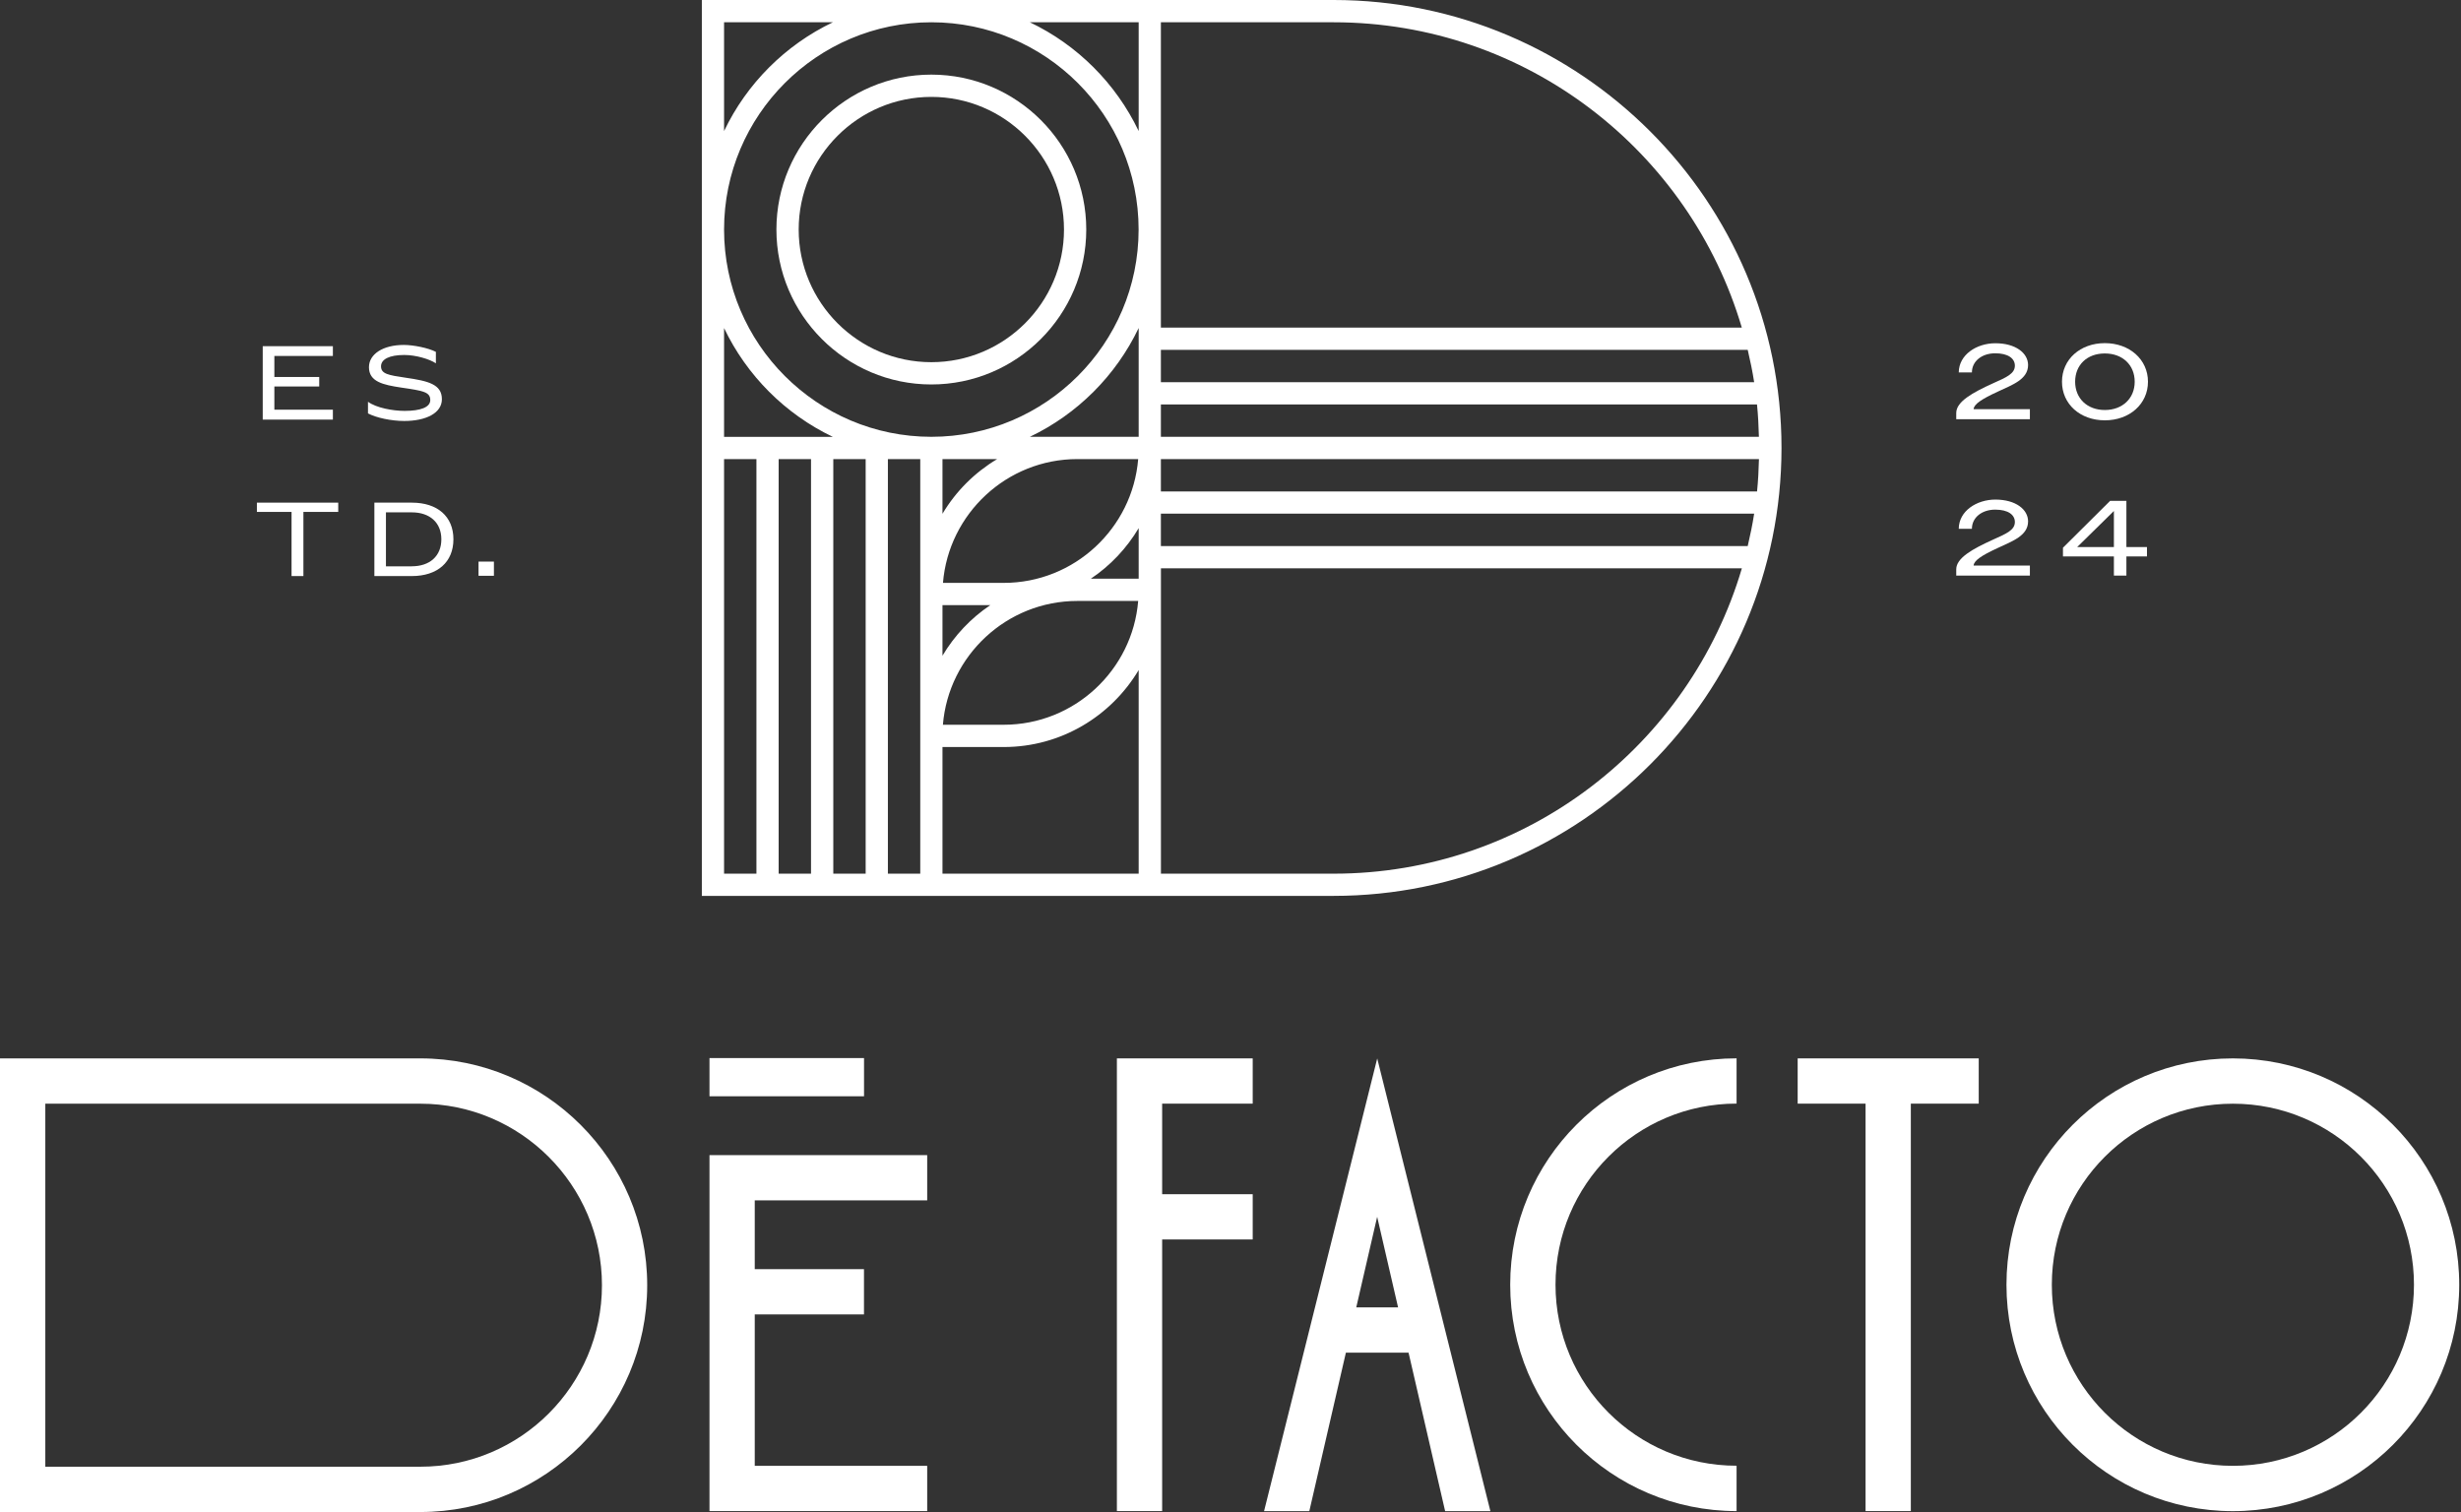
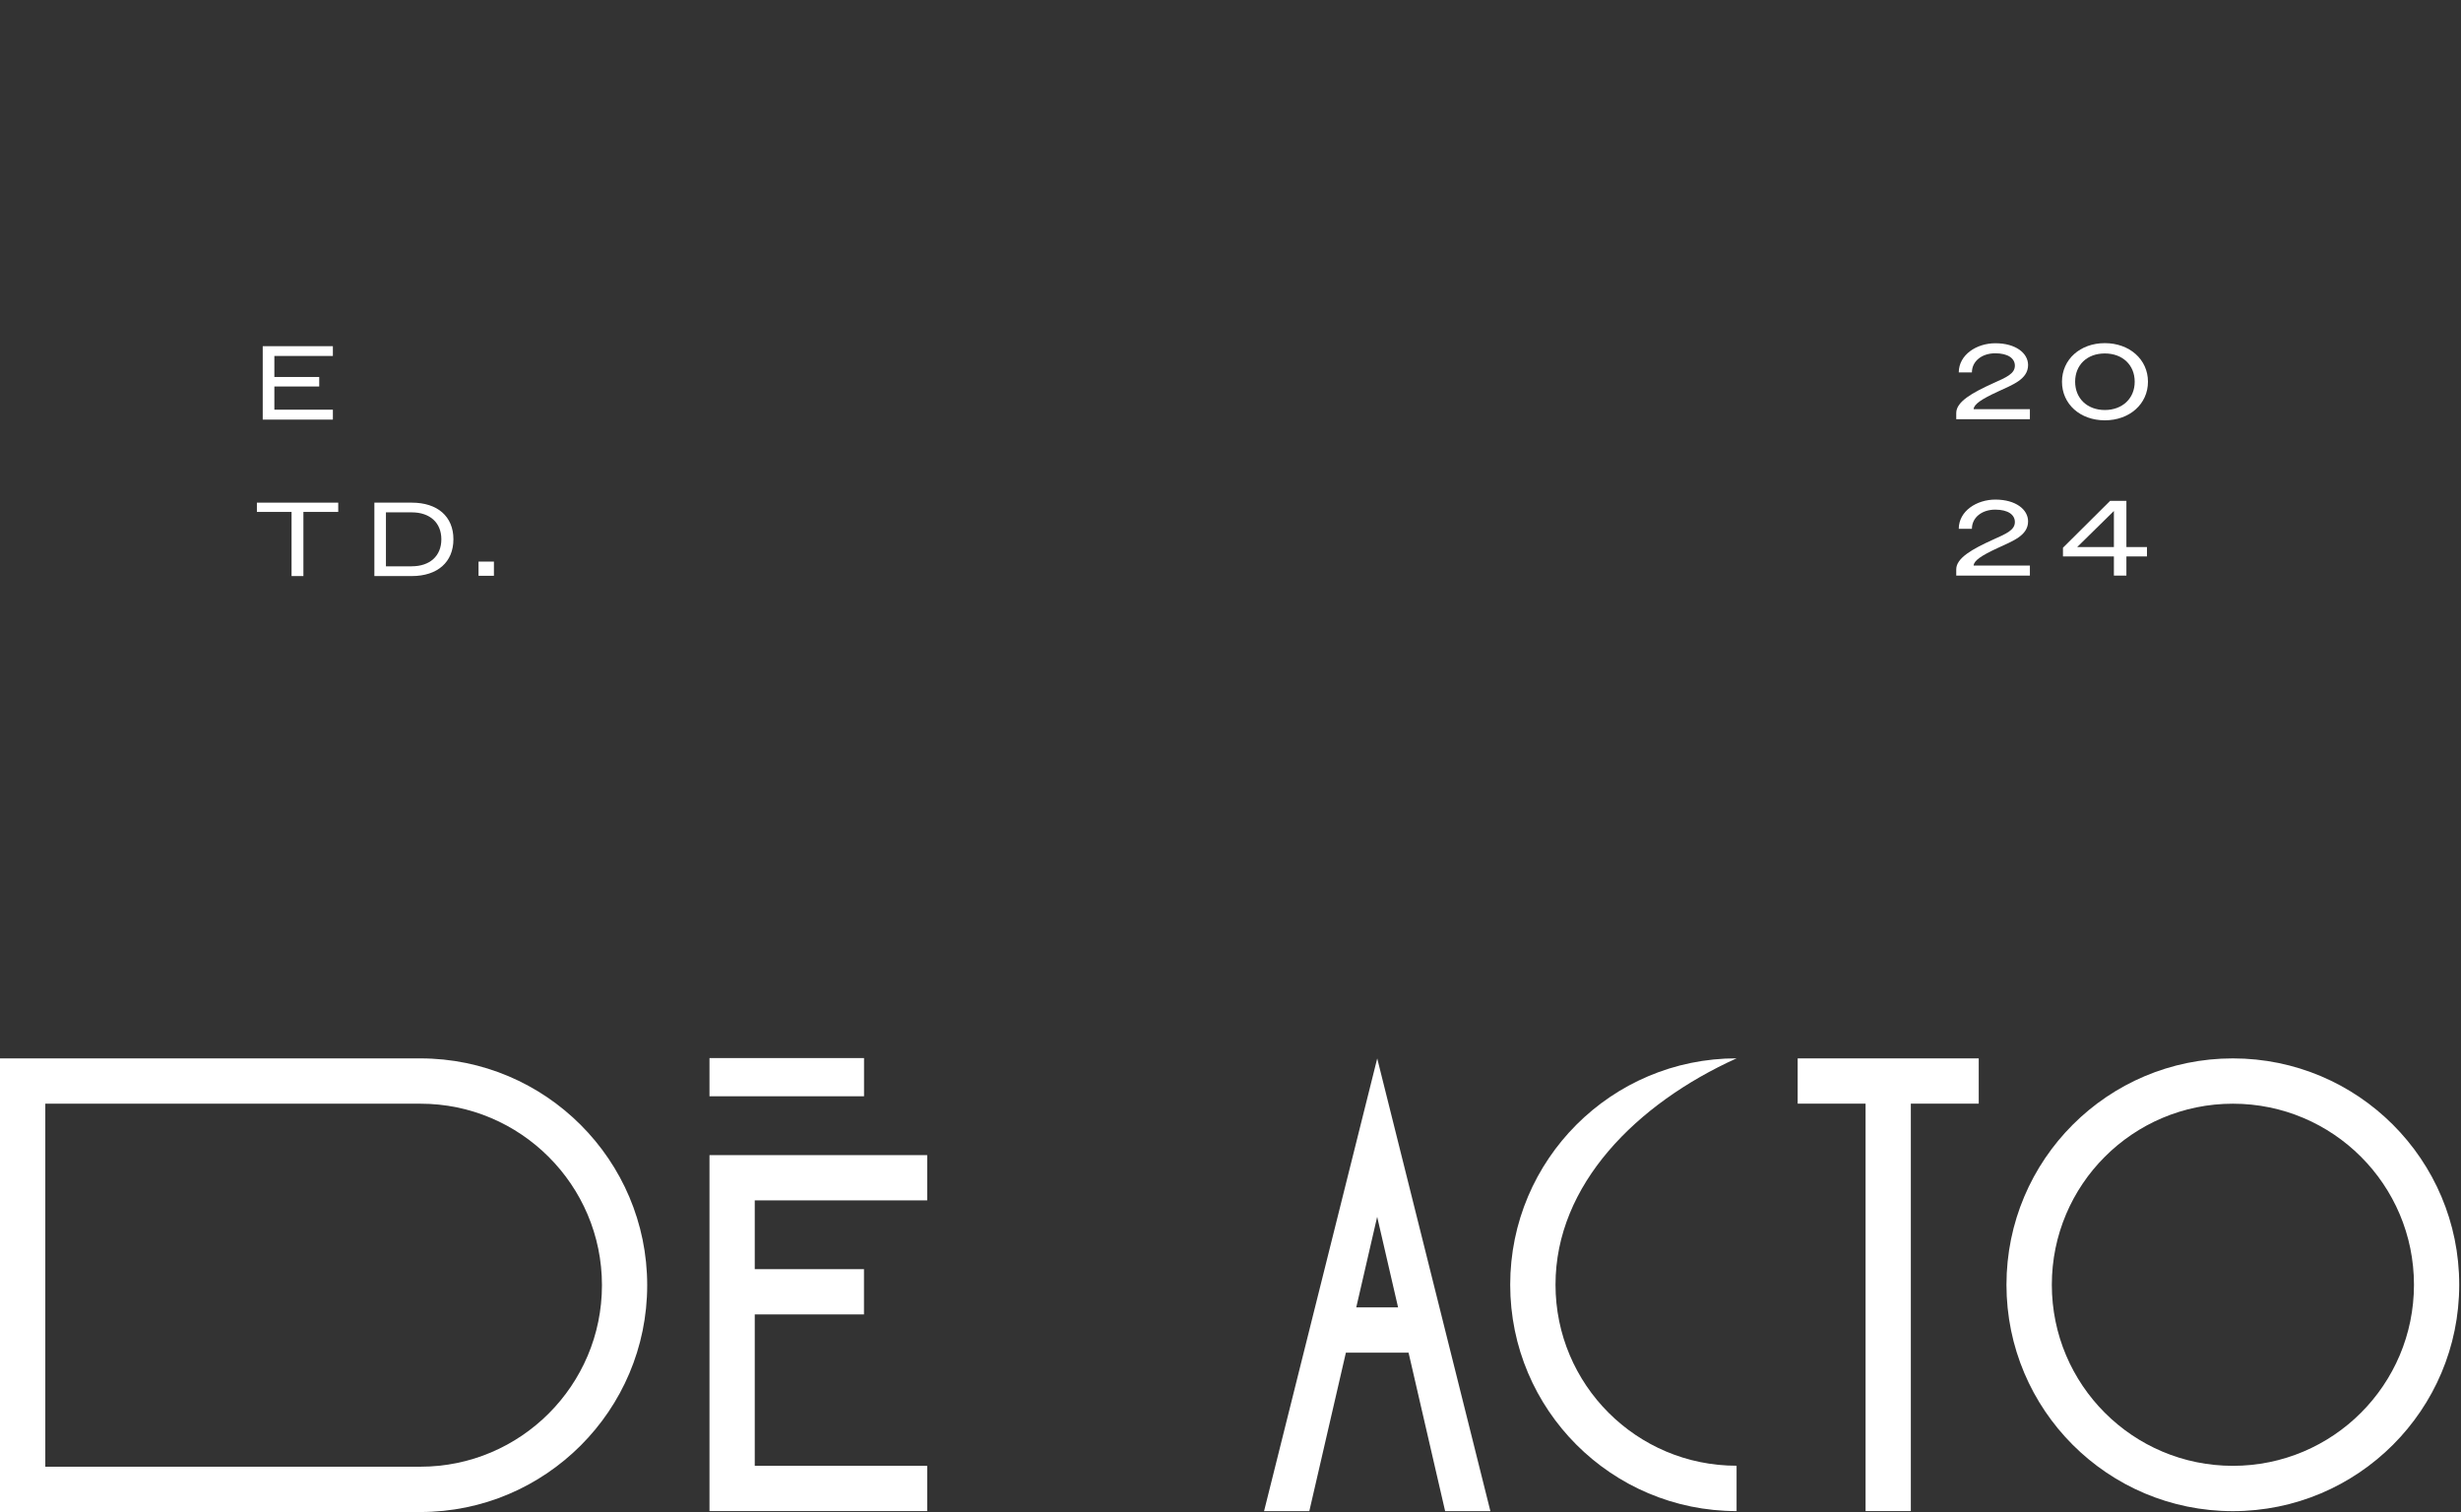
<svg xmlns="http://www.w3.org/2000/svg" width="236" height="145" viewBox="0 0 236 145" fill="none">
  <rect x="0" y="0" width="236" height="145" fill="#333333" stroke="none" />
  <g clip-path="url(#clip0_875_185)">
    <path d="M72.377 115.12V121.71H82.852V126.05H72.377V140.571H88.914V144.911H68.037V110.775H88.914V115.114H72.377V115.12Z" fill="white" />
    <path d="M82.857 101.467H68.037V105.131H82.857V101.467Z" fill="white" />
-     <path d="M111.445 105.838V114.523H120.129V118.862H111.445V144.911H107.105V101.498H120.129V105.838H111.445Z" fill="white" />
    <path d="M135.075 129.719H129.065L125.558 144.916H121.218L132.07 101.504L142.922 144.916H138.582L135.075 129.719ZM134.07 125.375L132.065 116.69L130.06 125.375H134.07Z" fill="white" />
-     <path d="M166.531 144.911C154.543 144.911 144.822 135.195 144.822 123.202C144.822 111.209 154.543 101.493 166.531 101.493V105.833C156.941 105.833 149.167 113.607 149.167 123.197C149.167 132.787 156.941 140.561 166.531 140.561V144.901V144.911Z" fill="white" />
+     <path d="M166.531 144.911C154.543 144.911 144.822 135.195 144.822 123.202C144.822 111.209 154.543 101.493 166.531 101.493C156.941 105.833 149.167 113.607 149.167 123.197C149.167 132.787 156.941 140.561 166.531 140.561V144.901V144.911Z" fill="white" />
    <path d="M189.753 105.838H183.241V144.911H178.901V105.838H172.389V101.498H189.753V105.838Z" fill="white" />
    <path d="M235.83 123.207C235.83 135.195 226.114 144.916 214.121 144.916C202.128 144.916 192.412 135.2 192.412 123.207C192.412 111.214 202.133 101.498 214.121 101.498C226.109 101.498 235.83 111.214 235.83 123.207ZM231.49 123.207C231.49 113.617 223.716 105.843 214.126 105.843C204.536 105.843 196.762 113.617 196.762 123.207C196.762 132.798 204.536 140.571 214.126 140.571C223.716 140.571 231.49 132.798 231.49 123.207Z" fill="white" />
    <path d="M40.313 145H0V101.498H40.313C52.307 101.498 62.064 111.256 62.064 123.249C62.064 135.242 52.307 145 40.313 145ZM4.345 140.655H40.319C49.919 140.655 57.725 132.845 57.725 123.249C57.725 113.654 49.914 105.843 40.319 105.843H4.345V140.66V140.655Z" fill="white" />
    <path d="M31.922 33.199V34.136H26.31V36.152H30.613V37.063H26.31V39.288H31.922V40.24H25.195V33.199H31.922Z" fill="white" />
-     <path d="M35.288 39.638V38.529C36.089 39.115 37.665 39.403 38.801 39.403C40.324 39.403 41.261 39.062 41.261 38.366C41.261 37.591 40.596 37.476 38.471 37.167C36.733 36.906 35.382 36.607 35.382 35.215C35.382 33.953 36.733 33.079 38.722 33.079C39.659 33.079 41.073 33.367 41.8 33.744V34.843C41.214 34.445 39.9 34.042 38.764 34.042C37.351 34.042 36.539 34.445 36.539 35.131C36.539 35.859 37.251 35.979 38.89 36.22C41.052 36.534 42.376 36.843 42.376 38.282C42.376 39.623 40.837 40.371 38.764 40.371C37.513 40.371 36.063 40.057 35.288 39.644V39.638Z" fill="white" />
    <path d="M29.095 49.092V55.243H27.959V49.092H24.635V48.203H32.435V49.092H29.095Z" fill="white" />
    <path d="M35.901 48.203H39.492C41.952 48.203 43.481 49.527 43.481 51.715C43.481 53.903 41.957 55.243 39.492 55.243H35.901V48.203ZM39.486 54.306C41.224 54.306 42.324 53.317 42.324 51.72C42.324 50.124 41.224 49.134 39.486 49.134H37.01V54.312H39.486V54.306Z" fill="white" />
    <path d="M45.889 53.856H47.365V55.217H45.889V53.856Z" fill="white" />
-     <path d="M127.882 0H67.304V85.914H127.882C151.57 85.914 170.839 66.645 170.839 42.957C170.839 19.27 151.57 0 127.882 0ZM88.249 71.639V83.784H85.145V44.025H88.249V71.634V71.639ZM77.774 44.025V83.784H74.67V44.025H77.774ZM96.253 55.898H90.427C90.971 49.26 96.546 44.025 103.32 44.025H109.147C108.602 50.663 103.027 55.898 96.248 55.898H96.253ZM90.38 44.025H95.625C93.468 45.313 91.662 47.114 90.38 49.27V44.025ZM109.194 41.889H98.761C103.32 39.712 107.016 36.016 109.194 31.456V41.889ZM89.312 41.889C78.35 41.889 69.435 32.969 69.435 22.012C69.435 11.056 78.35 2.136 89.312 2.136C100.274 2.136 109.188 11.051 109.188 22.012C109.188 32.974 100.268 41.889 89.312 41.889ZM79.91 44.025H83.014V83.784H79.91V44.025ZM90.38 58.033H94.965C93.097 59.285 91.531 60.944 90.38 62.881V58.033ZM103.32 57.63H109.147C108.602 64.268 103.027 69.503 96.248 69.503H90.421C90.966 62.865 96.541 57.63 103.315 57.63H103.32ZM104.608 55.495C106.477 54.243 108.042 52.584 109.194 50.647V55.495H104.608ZM111.324 49.26H168.217C168.054 50.307 167.84 51.343 167.599 52.364H111.324V49.26ZM111.324 47.129V44.025H168.677C168.651 45.067 168.599 46.103 168.494 47.129H111.329H111.324ZM111.324 41.889V38.785H168.489C168.593 39.806 168.646 40.842 168.672 41.889H111.319H111.324ZM111.324 36.654V33.55H167.599C167.84 34.571 168.054 35.602 168.217 36.654H111.324ZM127.882 2.136C146.387 2.136 162.045 14.511 167.033 31.419H111.324V2.136H127.877H127.882ZM109.194 2.136V12.569C107.016 8.009 103.32 4.314 98.761 2.136H109.194ZM69.435 2.136H79.868C75.308 4.314 71.613 8.009 69.435 12.569V2.136ZM69.435 31.461C71.613 36.021 75.308 39.717 79.868 41.895H69.435V31.461ZM69.435 44.025H72.539V83.784H69.435V44.025ZM90.38 83.784V71.639H96.253C101.755 71.639 106.561 68.671 109.194 64.258V83.784H90.38ZM127.882 83.784H111.329V54.5H167.039C162.045 71.409 146.387 83.784 127.887 83.784H127.882Z" fill="white" />
-     <path d="M89.312 7.156C81.119 7.156 74.455 13.82 74.455 22.012C74.455 30.205 81.119 36.869 89.312 36.869C97.504 36.869 104.168 30.205 104.168 22.012C104.168 13.82 97.504 7.156 89.312 7.156ZM89.312 34.733C82.297 34.733 76.591 29.027 76.591 22.012C76.591 14.998 82.297 9.292 89.312 9.292C96.326 9.292 102.032 14.998 102.032 22.012C102.032 29.027 96.326 34.733 89.312 34.733Z" fill="white" />
    <path d="M187.596 40.209V39.607C187.596 38.518 189.135 37.66 191.156 36.743C192.417 36.183 193.218 35.833 193.218 35.068C193.218 34.367 192.559 33.88 191.334 33.88C190.046 33.88 189.098 34.644 189.098 35.717H187.837C187.847 34.006 189.559 32.917 191.349 32.917C193.297 32.917 194.485 33.864 194.485 35.005C194.485 36.382 192.972 36.906 191.585 37.555C189.983 38.293 189.297 38.769 189.261 39.24H194.658V40.204H187.596V40.209Z" fill="white" />
    <path d="M205.981 36.607C205.981 38.743 204.217 40.308 201.845 40.308C199.474 40.308 197.736 38.748 197.736 36.607C197.736 34.466 199.484 32.906 201.845 32.906C204.206 32.906 205.981 34.466 205.981 36.607ZM198.997 36.607C198.997 38.209 200.16 39.319 201.845 39.319C203.531 39.319 204.709 38.209 204.709 36.607C204.709 35.005 203.547 33.896 201.845 33.896C200.144 33.896 198.997 34.995 198.997 36.607Z" fill="white" />
    <path d="M187.596 55.201V54.599C187.596 53.511 189.135 52.652 191.156 51.736C192.417 51.176 193.218 50.825 193.218 50.061C193.218 49.359 192.559 48.873 191.334 48.873C190.046 48.873 189.098 49.637 189.098 50.71H187.837C187.847 48.998 189.559 47.909 191.349 47.909C193.297 47.909 194.485 48.857 194.485 49.998C194.485 51.375 192.972 51.898 191.585 52.547C189.983 53.285 189.297 53.762 189.261 54.233H194.658V55.196H187.596V55.201Z" fill="white" />
    <path d="M202.714 55.202V53.364H197.83V52.526L202.353 48.03H203.913V52.464H205.886V53.364H203.913V55.202H202.714ZM202.714 52.464V49.003L199.191 52.464H202.714Z" fill="white" />
  </g>
  <defs>
    <clipPath id="clip0_875_185">
      <rect width="235.83" height="145" fill="white" />
    </clipPath>
  </defs>
</svg>